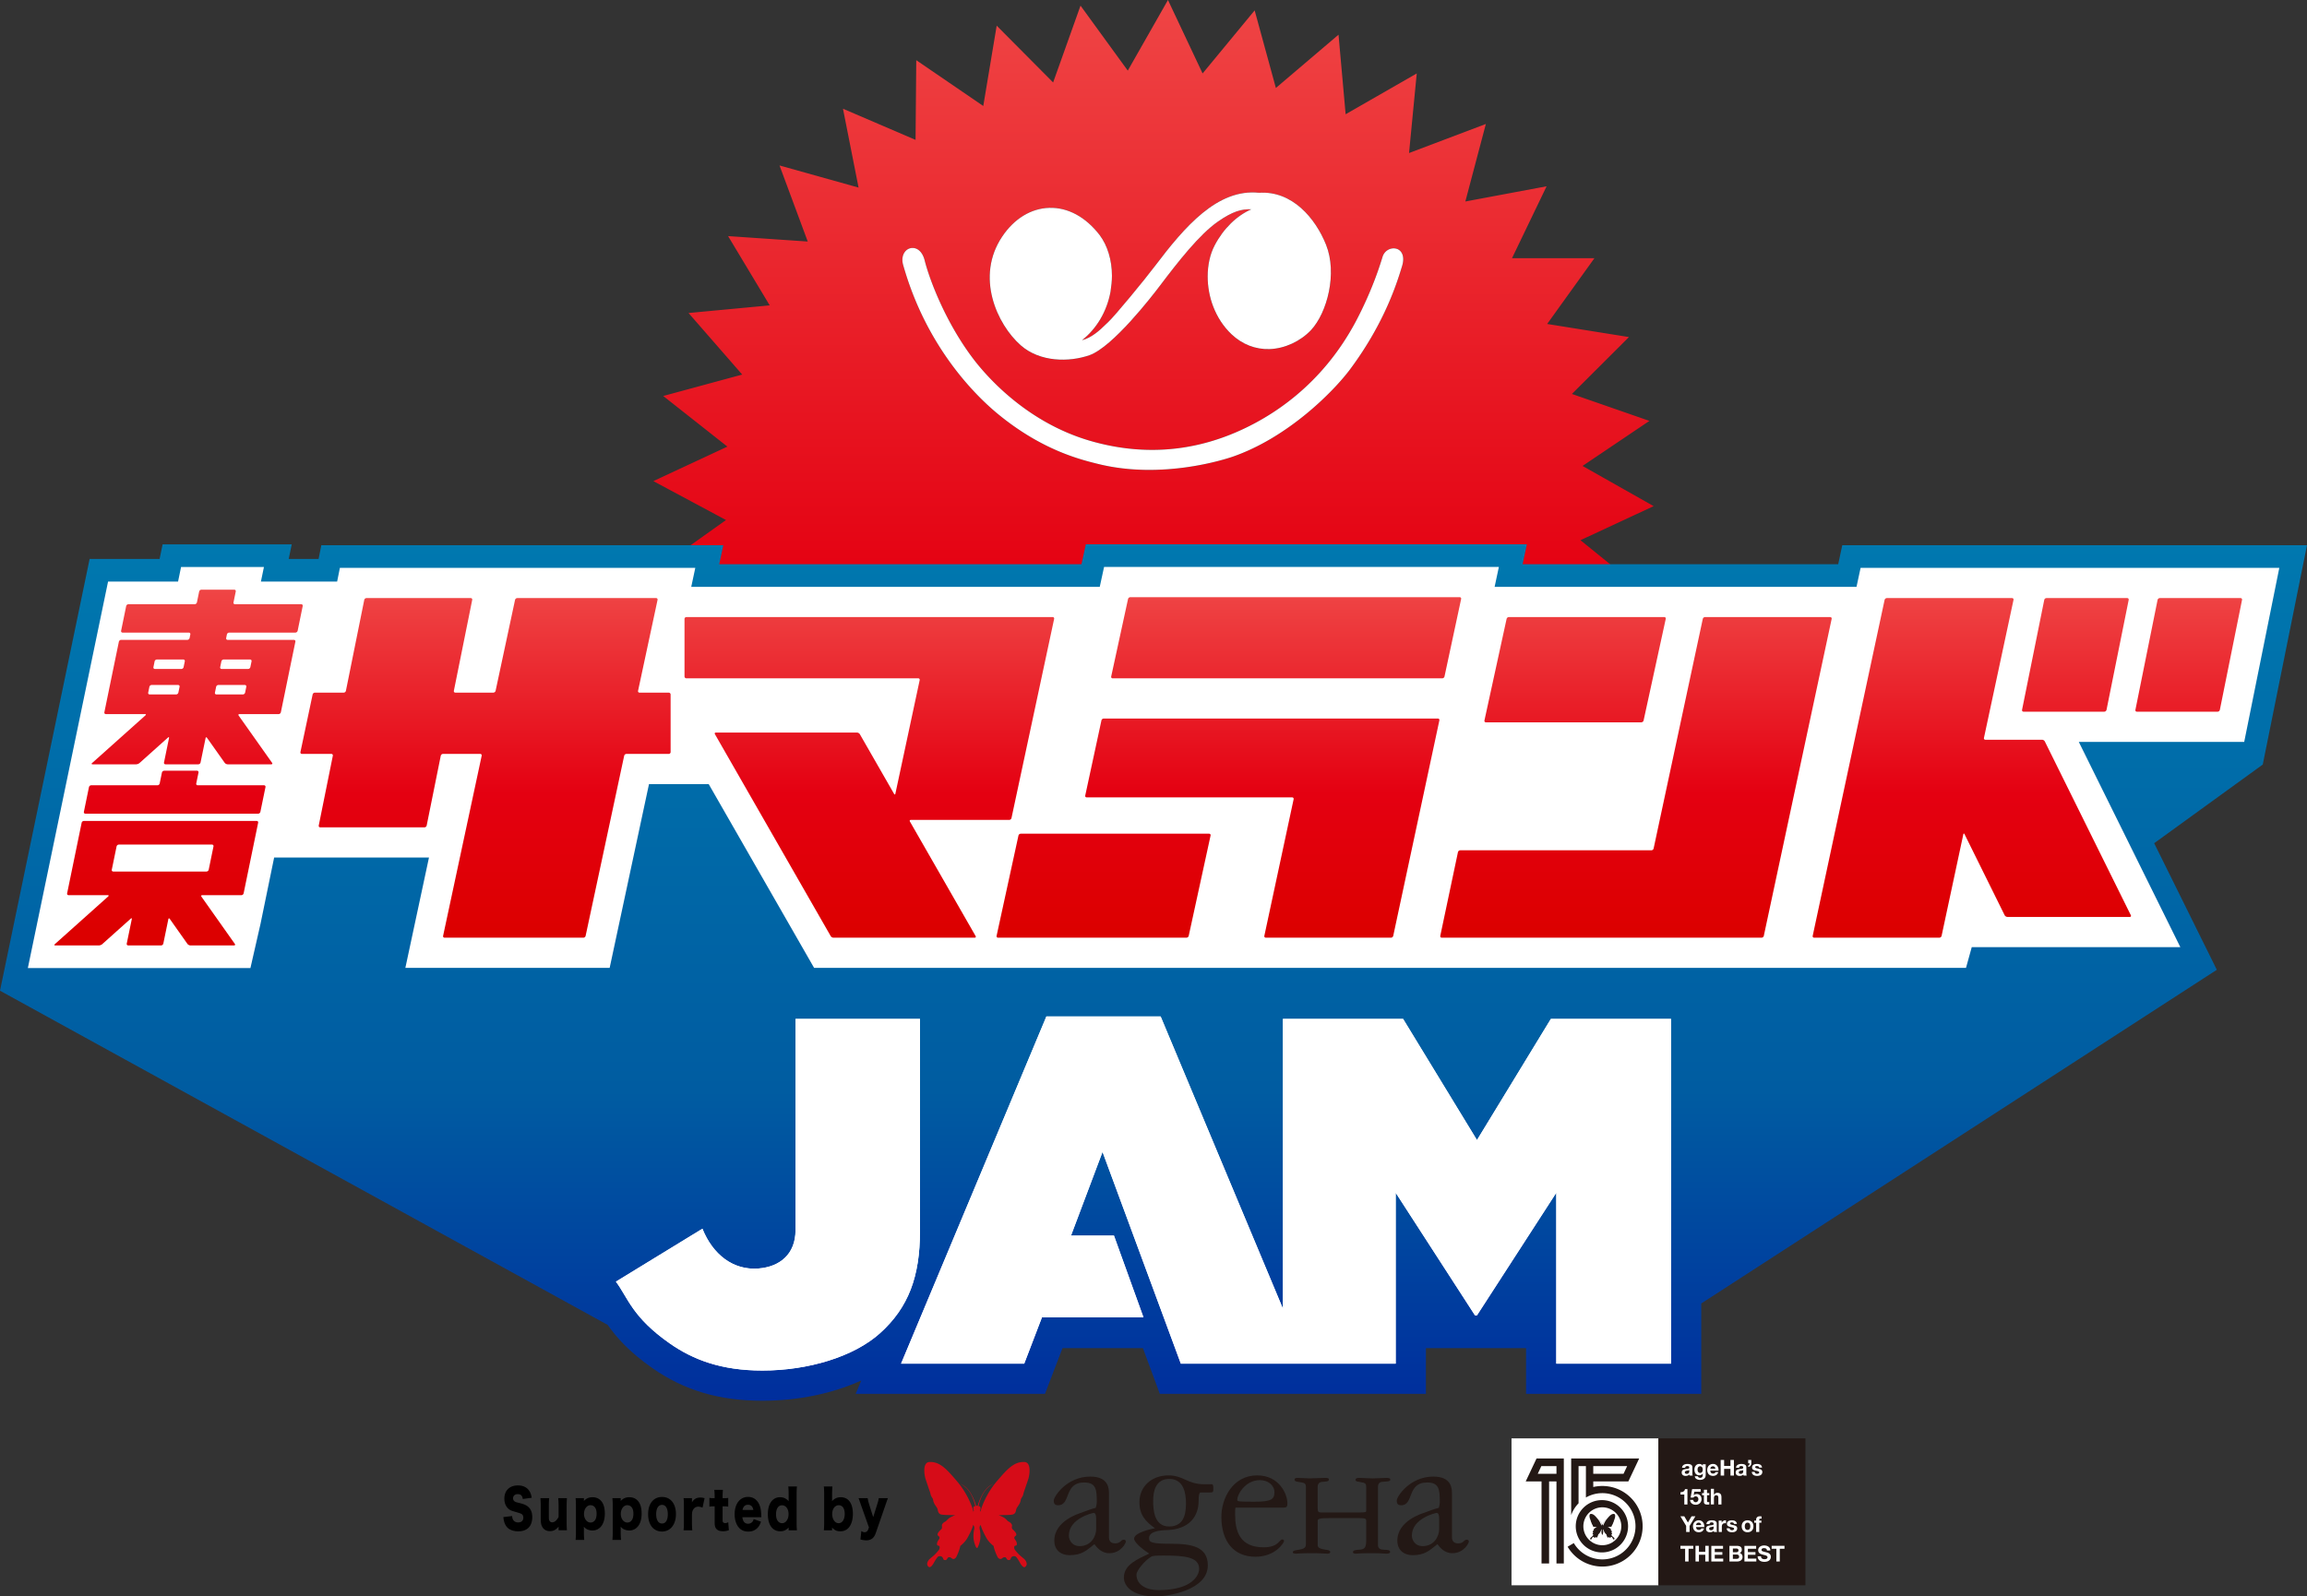
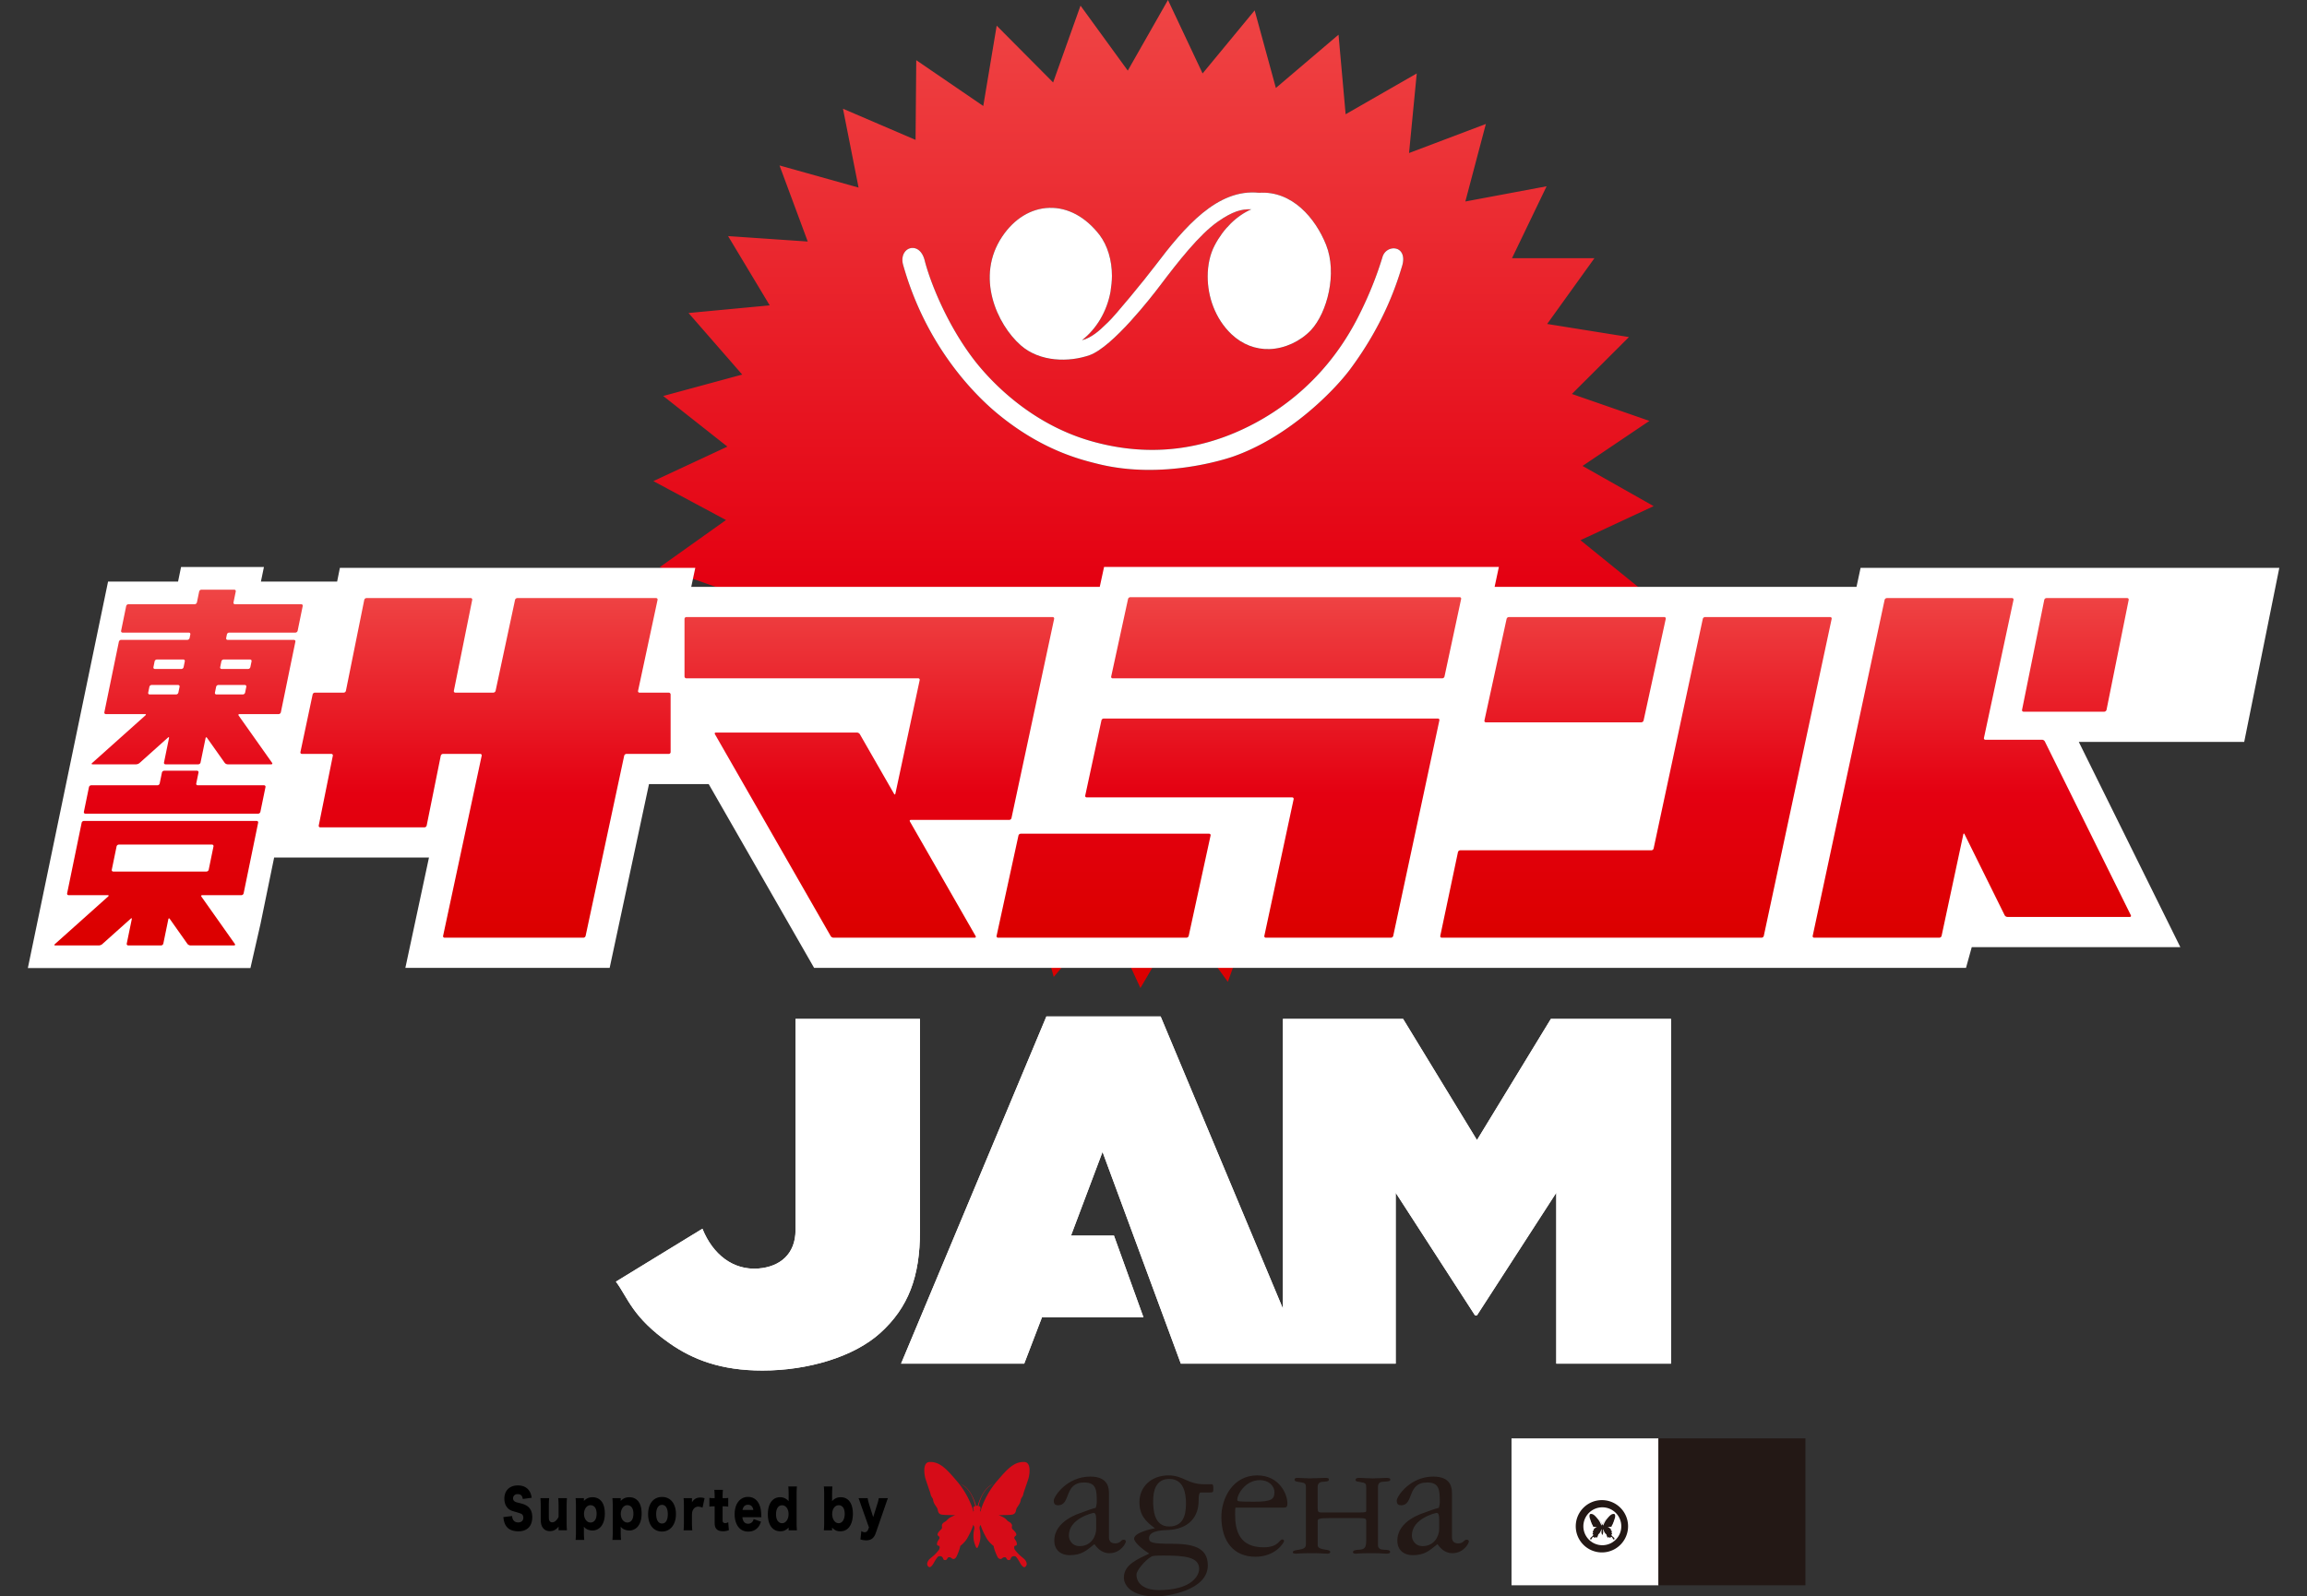
<svg xmlns="http://www.w3.org/2000/svg" width="332.281" height="230" viewBox="0 0 332.281 230">
  <rect x="0" y="0" width="332.281" height="230" fill="#333333" stroke="none" />
  <path d="M73.762 218.419c.023.273.066.41.157.561.146.228.401.357.71.357.468 0 .747-.258.747-.684 0-.235-.097-.44-.255-.531-.127-.076-.279-.129-.91-.312-.559-.151-.753-.242-.979-.44-.382-.335-.588-.842-.588-1.458 0-1.169.752-1.906 1.949-1.906.771 0 1.36.296 1.688.866.152.25.225.479.304.912l-1.288.175c-.072-.494-.292-.699-.753-.699-.371 0-.645.251-.645.601a.53.53 0 0 0 .286.486c.122.068.122.068.838.249.461.122.753.251.984.434.437.341.656.85.656 1.549 0 .57-.147 1.055-.425 1.397-.352.425-.887.646-1.597.646-.517 0-1.026-.137-1.353-.373-.304-.213-.529-.539-.656-.973-.062-.182-.091-.356-.134-.706l1.264-.151zm7.899-2.576c-.036.358-.047.677-.047 1.14v2.347c0 .522.012.835.047 1.139h-1.207v-.326c0-.038 0-.152.006-.205-.4.47-.747.654-1.264.654-.406 0-.734-.145-.965-.426-.243-.304-.347-.676-.347-1.276v-1.906c0-.44-.018-.821-.049-1.14h1.264a10.59 10.59 0 0 0-.049 1.14v1.556c0 .311.024.448.098.57a.439.439 0 0 0 .394.213c.335 0 .674-.296.912-.783v-1.556c0-.425-.013-.744-.049-1.14h1.256zm1.245 6.009c.031-.328.048-.707.048-1.109v-3.707c0-.493-.012-.804-.048-1.192h1.196v.259c0 .045-.006.106-.006.144.364-.378.74-.539 1.245-.539.534 0 .972.197 1.287.585.322.402.486 1.002.486 1.77 0 .774-.183 1.405-.529 1.839-.31.386-.752.6-1.25.6-.286 0-.596-.077-.82-.198-.158-.083-.25-.167-.42-.35 0 .07 0 .168.006.273v.525c0 .425.012.774.049 1.102h-1.244zm2.757-2.788c.17-.205.267-.554.267-.987 0-.774-.328-1.222-.898-1.222-.503 0-.917.554-.917 1.246 0 .713.408 1.253.954 1.253.23-.002.435-.1.594-.29zm2.544 2.788c.03-.328.049-.707.049-1.109v-3.707c0-.493-.013-.804-.049-1.192h1.195v.259c0 .045-.006.106-.006.144.365-.378.741-.539 1.245-.539.535 0 .973.197 1.288.585.322.402.485 1.002.485 1.77 0 .774-.182 1.405-.527 1.839-.31.386-.753.6-1.251.6a1.82 1.82 0 0 1-.819-.198c-.158-.083-.25-.167-.42-.35 0 .07 0 .168.006.273v.525c0 .425.013.774.05 1.102h-1.246zm2.756-2.788c.17-.205.268-.554.268-.987 0-.774-.328-1.222-.899-1.222-.503 0-.917.554-.917 1.246 0 .713.408 1.253.954 1.253a.76.76 0 0 0 .594-.29zm2.387-.912c0-1.519.777-2.482 2.003-2.482 1.227 0 2.004.963 2.004 2.468 0 1.511-.801 2.513-2.01 2.513-1.22 0-1.997-.972-1.997-2.499zm1.16-.007c0 .842.315 1.351.843 1.351.529 0 .833-.493.833-1.336 0-.851-.309-1.352-.826-1.352-.534 0-.85.501-.85 1.337zm6.679-.934c-.279-.107-.431-.145-.619-.145-.31 0-.546.137-.723.411-.115.183-.157.341-.182.675v1.185c0 .486.013.775.049 1.14h-1.257c.036-.381.048-.654.048-1.147v-2.339c0-.554-.012-.82-.048-1.147h1.208v.6c.297-.486.662-.691 1.215-.691.194 0 .315.016.602.09l-.293 1.368zm1.744-1.526c0-.38-.012-.684-.05-1.04h1.239c-.029.311-.047.675-.047 1.04v.159h.219c.267 0 .406-.007.594-.038v1.261a3.189 3.189 0 0 0-.559-.045h-.254v1.943c0 .213.029.319.109.388a.444.444 0 0 0 .279.084.701.701 0 0 0 .425-.138l.092 1.155a2.145 2.145 0 0 1-.838.152c-.412 0-.698-.084-.893-.267-.231-.219-.315-.478-.315-.994v-2.324h-.231c-.194 0-.352.015-.528.045v-1.268c.176.031.328.045.54.045h.219v-.158zm3.995 2.901c.061.614.346.941.826.941a.79.79 0 0 0 .613-.281c.092-.106.134-.191.183-.388l1.056.373c-.139.395-.23.57-.401.783-.346.424-.832.645-1.432.645-.596 0-1.063-.213-1.409-.645-.358-.456-.553-1.102-.553-1.854 0-1.504.772-2.498 1.932-2.498.948 0 1.609.645 1.822 1.776.048.243.072.563.091.995 0 .031 0 .076.006.152h-2.734zm1.578-1.048c-.085-.486-.346-.744-.765-.744-.431 0-.692.242-.796.744h1.561zm5.083 2.696c0-.046 0-.099.006-.169-.407.412-.717.548-1.227.548-1.105 0-1.773-.926-1.773-2.461 0-.789.182-1.421.522-1.852.31-.389.734-.593 1.232-.593.492 0 .844.16 1.245.562-.006-.113-.006-.182-.006-.288v-.63c0-.531-.012-.858-.049-1.192h1.245c-.036.319-.048.683-.048 1.192v3.934c0 .509.012.821.048 1.193h-1.196v-.244zm-1.816-2.074c0 .433.097.782.28 1.003a.76.76 0 0 0 .588.288c.541 0 .936-.562.936-1.314 0-.737-.388-1.269-.941-1.269-.529.001-.863.495-.863 1.292zm6.887 2.317c.035-.365.047-.684.047-1.193v-3.934c0-.554-.012-.828-.047-1.192h1.232c-.03.365-.043.638-.043 1.192v.638c0 .114 0 .182-.006.288.358-.394.748-.569 1.251-.569 1.104 0 1.749.88 1.749 2.385 0 .812-.189 1.466-.541 1.93-.315.393-.728.592-1.262.592-.504 0-.802-.129-1.197-.54 0 .023.006.122.006.161v.243h-1.189zm2.15-3.616c-.553 0-.948.531-.948 1.269 0 .751.401 1.321.923 1.321.528 0 .881-.539.881-1.345 0-.773-.322-1.245-.856-1.245zm3.211 0c-.262-.759-.285-.828-.365-1.018h1.318c.029.243.109.571.236.979l.559 1.755.541-1.724c.17-.524.225-.744.261-1.011h1.318c-.152.396-.152.396-.364 1.018l-1.391 4.018c-.243.714-.68 1.041-1.372 1.041a2.97 2.97 0 0 1-.832-.13l.133-1.207c.2.129.316.167.474.167.23 0 .401-.129.492-.357l.128-.328-1.136-3.203z" />
  <path d="M157.885 220.263c0 .991-.651 2.49-2.405 2.49-1.02 0-1.529-.82-1.529-1.528 0-2.465 3.425-3.256 3.566-3.256.171 0 .368.086.368.991v1.303zm1.84-5.039c0-.707 0-2.49-2.688-2.49-3.399 0-5.264 2.886-5.264 3.453 0 .34.081.679.622.679 1.894 0 .791-3.284 3.763-3.284 1.755 0 1.812 1.104 1.812 2.802 0 .341-.086.623-.143.851-.594.142-1.162.366-2.093.706-.226.086-3.88 1.133-3.88 4.021 0 1.442 1.05 2.095 2.181 2.095 1.867 0 2.49-.736 3.594-1.586.312.396.936 1.301 2.153 1.301 1.614 0 2.378-1.414 2.378-1.696 0-.17-.171-.254-.312-.254-.425 0-.425.535-1.219.535-.763 0-.905-.482-.905-.906v-6.227zm3.963 11.633c0-.622 1.273-2.095 2.151-2.604.197-.113.707-.142 1.785-.142 3.084 0 5.093.227 5.093 1.924 0 .878-.961 3.057-5.857 3.057-1.757 0-3.172-.762-3.172-2.235zm10.558-11.832c.424 0 .51-.027.51-.481 0-.341 0-.708-.199-.708h-1.159c-1.134 0-1.927-.31-2.662-.65-.736-.339-1.442-.624-2.435-.624-2.462 0-4.188 1.613-4.188 3.879 0 1.783.848 2.745 2.235 3.736-.481.085-2.999.623-2.999 1.499 0 .652 1.698 1.868 2.178 2.151-1.586.765-3.653 1.557-3.653 3.453 0 1.104 1.02 2.718 4.587 2.718 1.726 0 7.501-.878 7.501-4.474 0-2.688-2.321-3.111-5.292-3.111-2.833 0-3.171-.2-3.171-.822 0-1.161 2.237-1.133 2.828-1.161 4.306-.282 4.306-3.68 4.306-4.104 0-1.104.141-1.302.312-1.302h1.301zm-3.427 1.612c0 1.784-.48 3.285-2.432 3.285-2.153 0-2.296-2.377-2.296-3.679 0-1.387.341-3.17 2.323-3.17 2.123 0 2.405 2.123 2.405 3.564zm9.851-.282c-2.404 0-2.462-.056-2.462-.253 0-.878 1.219-2.858 3.256-2.858 1.189 0 2.093.763 2.093 1.725 0 1.019-.395 1.386-2.887 1.386zm4.192.85c.479 0 .564-.141.564-.651 0-1.216-1.104-3.991-4.359-3.991-3.511 0-5.15 3.312-5.15 5.974 0 3.539 1.783 5.746 4.896 5.746 2.942 0 4.133-2.067 4.133-2.265 0-.143-.114-.226-.256-.226-.453 0-.509 1.132-2.69 1.132-3.451 0-4.103-2.35-4.103-4.728 0-.454 0-.82.055-.991h6.91zm4.927.117c0 .442.076.585.494.585h5.337c1.041 0 1.16-.036 1.16-.249v-3.265c0-.656 0-.743-1.023-.903-.276-.035-.514-.07-.514-.266 0-.299.295-.299.572-.299.629 0 1.184.07 1.873.07.668 0 1.495-.07 1.988-.07.195 0 .57 0 .57.246 0 .265-.295.248-1.143.319-.355.019-.631.23-.631.728v8.383c0 .497.337.656.866.674.474.017.886.034.886.319 0 .23-.354.247-.568.247-.258 0-.75-.072-2.207-.072-1.554 0-1.97.072-2.186.072-.178 0-.395-.036-.395-.23 0-.268.453-.32.888-.337.825-.054 1.023-.3 1.023-1.437v-2.677c0-.391-.138-.428-.965-.445h-4.375c-1.415 0-1.651.106-1.651.427v3.458c0 .445.434.549 1.161.674.22.034.651.069.651.337 0 .194-.276.23-.432.23-.396 0-1.008-.072-2.091-.072-1.791 0-2.185.072-2.363.072-.138 0-.51 0-.51-.194 0-.285.51-.304.864-.372.551-.108 1.025-.178 1.025-.78v-8.136c0-.692-.079-.709-1.165-.87-.236-.035-.469-.07-.469-.336 0-.194.216-.229.433-.229.591 0 1.161.07 1.751.07.729 0 1.457-.07 2.185-.07.454 0 .575.052.575.246 0 .301-.474.284-.907.319-.435.036-.709.23-.709.745v3.088zm17.501 2.941c0 .991-.651 2.49-2.404 2.49-1.021 0-1.532-.82-1.532-1.528 0-2.465 3.428-3.256 3.567-3.256.171 0 .369.086.369.991v1.303zm1.841-5.039c0-.707 0-2.49-2.688-2.49-3.398 0-5.268 2.886-5.268 3.453 0 .34.087.679.622.679 1.898 0 .795-3.284 3.767-3.284 1.756 0 1.811 1.104 1.811 2.802 0 .341-.084.623-.14.851-.596.142-1.161.366-2.097.706-.227.086-3.876 1.133-3.876 4.021 0 1.442 1.045 2.095 2.179 2.095 1.869 0 2.49-.736 3.594-1.586.311.396.936 1.301 2.151 1.301 1.615 0 2.379-1.414 2.379-1.696 0-.17-.171-.254-.312-.254-.424 0-.424.535-1.216.535-.767 0-.906-.482-.906-.906v-6.227z" fill="#231815" />
  <g fill="#D60C18">
    <path d="M145.824 218.204c.482-.1.496-.552.553-.766.057-.213.27-.454.438-.75.172-.3.184-.497.211-.638.031-.142.186-.356.271-.511.086-.157.116-.423.184-.61.071-.185.627-1.843.627-1.843.181-.55.464-2.351-.513-2.451-1.528-.098-2.536 1.036-4.023 2.78-1.487 1.742-2.121 3.564-2.252 3.99a3.725 3.725 0 0 0-.105.46l-.005-.114c0-.062-.065-.062-.065-.062s.171-.448.027-.609c-.142-.161-.181-.044-.181-.044s-.003-.032-.048-.063c.571-2.563 1.995-3.129 2.208-3.202-1.472.417-2.184 2.64-2.333 3.169h-.223c-.151-.529-.862-2.752-2.335-3.169.216.072 1.639.64 2.208 3.205-.038.027-.04.06-.04.06s-.038-.117-.181.044.027.609.027.609-.064 0-.064.062l-.006.114a4.303 4.303 0 0 0-.104-.46c-.135-.425-.768-2.248-2.256-3.99-1.485-1.744-2.487-2.877-4.019-2.78-.979.1-.694 1.9-.512 2.451 0 0 .551 1.658.624 1.843.07.186.101.453.182.61.087.155.246.369.273.511.024.141.039.337.211.638.169.296.384.537.441.75.054.214.069.665.549.766.482.099 2.003.079 2.003.079s-.614.233-.899.444c-.282.214-.325.37-.593.513-.27.141-.414.339-.437.48-.033.143.084.425-.075.581-.155.157-.604.545-.549.836.04.173.313.185.279.454-.025.156-.181.298-.279.495 0 0-.13.309-.071.461.053.149.121.131.216.142.093.007.255.18.075.565 0 0-.389.52-.755.841-.369.322-.656.507-.802.747-.143.232-.295.589.028.878.279.251.622-.301.754-.538.131-.236.501-.869.661-.936.161-.065.424-.093.595.114.171.208.053.406.421.406.262-.009.286-.388.466-.406 0 0 .249-.047.416.122.171.169.51.229.744-.273.237-.501.438-1.029.523-1.483.073-.055.688-.529 1.054-1.2.37-.67.692-1.351.803-1.831.003-.002.003-.007.006-.011.086.195.221.257.127.677-.114.512-.095.919-.095.919-.032.884.418 1.716.418 1.716s.03.008.061.006c.007 0 .014 0 .022-.002.008.002.014.002.024.002.026.001.057-.006.057-.006s.451-.833.42-1.716c0 0 .021-.407-.094-.919-.096-.42.042-.482.123-.677a.052.052 0 0 0 .007.011c.114.481.434 1.161.801 1.831.367.671.983 1.145 1.058 1.2.086.454.284.982.519 1.483.235.502.576.443.747.273.17-.169.416-.122.416-.122.179.018.201.397.465.406.368 0 .251-.199.42-.406.171-.207.434-.179.6-.114.158.067.522.699.658.936.13.236.472.789.755.538.324-.289.169-.646.028-.878-.146-.24-.434-.425-.801-.747-.369-.321-.755-.841-.755-.841-.182-.385-.02-.558.072-.565.093-.011.164.007.218-.142.059-.151-.07-.461-.07-.461-.099-.197-.254-.339-.283-.495-.027-.268.24-.281.283-.454.054-.29-.398-.679-.553-.836-.156-.155-.042-.438-.069-.581-.029-.141-.17-.339-.44-.48-.267-.143-.312-.299-.593-.513-.286-.211-.897-.444-.897-.444s1.517.02 1.998-.079zm-2.673-4.431l.028-.008-.028.008z" />
    <path d="M138.26 213.773c-.019-.004-.027-.008-.027-.008.008.004.017.005.027.008z" />
  </g>
  <path fill="#FFF" d="M217.706 207.229h21.166v21.166h-21.166z" />
  <path fill="#231815" d="M238.872 207.229h21.167v21.166h-21.167z" />
-   <path d="M242.271 211.461a.534.534 0 0 1 .08-.263.514.514 0 0 1 .177-.167.758.758 0 0 1 .242-.089c.088-.018.18-.027.271-.027.081 0 .164.006.249.017a.799.799 0 0 1 .23.067.463.463 0 0 1 .171.142c.044.06.065.139.065.238v.849c0 .074.004.146.012.213.01.067.023.117.046.151h-.456a.46.46 0 0 1-.02-.077 1.13 1.13 0 0 1-.012-.081.566.566 0 0 1-.252.155c-.098.03-.196.045-.297.045a.803.803 0 0 1-.218-.029.485.485 0 0 1-.176-.088.41.41 0 0 1-.121-.152.52.52 0 0 1-.042-.218c0-.092.017-.17.049-.229a.447.447 0 0 1 .125-.143.602.602 0 0 1 .18-.08c.064-.019.132-.034.201-.044.064-.011.132-.018.198-.025.065-.006.122-.015.173-.028a.296.296 0 0 0 .121-.057c.027-.023.042-.058.039-.106a.248.248 0 0 0-.023-.114.158.158 0 0 0-.062-.066.27.27 0 0 0-.092-.032.762.762 0 0 0-.111-.008.33.33 0 0 0-.208.058c-.051.038-.081.101-.089.189h-.45zm1.037.332a.185.185 0 0 1-.069.04.842.842 0 0 1-.093.024c-.032.006-.066.01-.102.015-.036.005-.072.01-.107.017a.758.758 0 0 0-.102.025.284.284 0 0 0-.083.043.215.215 0 0 0-.06.067.222.222 0 0 0-.022.104c0 .04.008.074.022.101.015.028.036.05.061.066a.264.264 0 0 0 .088.033c.033.006.068.01.105.01a.392.392 0 0 0 .203-.044.304.304 0 0 0 .11-.106.338.338 0 0 0 .04-.125.726.726 0 0 0 .008-.101v-.169zm2.339.919a.555.555 0 0 1-.115.235.686.686 0 0 1-.256.185c-.111.051-.26.077-.447.077a.98.98 0 0 1-.473-.124.49.49 0 0 1-.249-.401h.446c.021.083.062.143.122.174a.445.445 0 0 0 .212.049c.128 0 .219-.038.277-.114a.446.446 0 0 0 .084-.288v-.214h-.007a.453.453 0 0 1-.206.191.648.648 0 0 1-.283.062.712.712 0 0 1-.316-.065.614.614 0 0 1-.219-.177.726.726 0 0 1-.123-.263 1.208 1.208 0 0 1-.04-.317c0-.105.016-.207.046-.305a.772.772 0 0 1 .134-.258.645.645 0 0 1 .219-.179.666.666 0 0 1 .303-.066.63.63 0 0 1 .282.06c.08.041.149.107.204.204h.007v-.218h.426v1.528c0 .065-.009.14-.028.224zm-.613-.542a.391.391 0 0 0 .191-.247.627.627 0 0 0 .024-.169.91.91 0 0 0-.02-.191.457.457 0 0 0-.063-.159.333.333 0 0 0-.116-.111.376.376 0 0 0-.184-.042.332.332 0 0 0-.164.039.404.404 0 0 0-.178.25.743.743 0 0 0-.021.176c0 .059.006.118.018.176a.456.456 0 0 0 .062.156.385.385 0 0 0 .11.114.336.336 0 0 0 .175.043.349.349 0 0 0 .166-.035zm1.418.03c.068.065.165.098.291.098a.387.387 0 0 0 .233-.069c.065-.044.107-.092.121-.143h.395c-.063.196-.161.336-.291.419a.86.86 0 0 1-.475.128.945.945 0 0 1-.348-.062.719.719 0 0 1-.426-.448.965.965 0 0 1-.06-.347c0-.122.021-.236.061-.342a.786.786 0 0 1 .434-.455.85.85 0 0 1 .339-.066c.142 0 .261.027.364.08a.75.75 0 0 1 .254.216.953.953 0 0 1 .146.312c.028.115.039.235.03.363h-1.178c.007.145.043.251.11.316zm.506-.86c-.053-.058-.134-.088-.244-.088a.362.362 0 0 0-.291.127.341.341 0 0 0-.061.114.535.535 0 0 0-.02.107h.73a.51.51 0 0 0-.114-.26zm1.37-1.004v.866h.913v-.866h.498v2.256h-.498v-.973h-.913v.973h-.496v-2.256h.496zm1.716 1.125a.514.514 0 0 1 .079-.263.533.533 0 0 1 .177-.167.79.79 0 0 1 .241-.089c.092-.018.181-.027.271-.027.083 0 .164.006.249.017a.79.79 0 0 1 .23.067c.07.034.126.081.171.142a.4.4 0 0 1 .066.238v.849c0 .074.005.146.013.213a.36.36 0 0 0 .045.151h-.455a.59.59 0 0 1-.032-.158.589.589 0 0 1-.252.155c-.099.03-.196.045-.299.045a.814.814 0 0 1-.218-.029.554.554 0 0 1-.177-.088.414.414 0 0 1-.118-.152.52.52 0 0 1-.042-.218c0-.092.017-.17.048-.229a.419.419 0 0 1 .127-.143.595.595 0 0 1 .177-.08c.067-.019.132-.034.199-.044.069-.011.136-.018.2-.025.065-.006.124-.015.175-.028a.287.287 0 0 0 .119-.057c.031-.023.044-.058.043-.106a.247.247 0 0 0-.024-.114.177.177 0 0 0-.064-.066.307.307 0 0 0-.091-.032.805.805 0 0 0-.114-.008.338.338 0 0 0-.208.058c-.051.038-.08.101-.088.189h-.448zm1.038.332a.24.24 0 0 1-.072.04.936.936 0 0 1-.091.024c-.033.006-.067.01-.104.015a1.6 1.6 0 0 0-.207.042.289.289 0 0 0-.086.043.175.175 0 0 0-.057.067.21.21 0 0 0-.023.104c0 .04.007.074.023.101a.14.14 0 0 0 .059.066.254.254 0 0 0 .089.033.6.6 0 0 0 .104.01.387.387 0 0 0 .203-.044.293.293 0 0 0 .109-.106.345.345 0 0 0 .043-.125.972.972 0 0 0 .009-.101v-.169zm1.161-1.457v.484a.542.542 0 0 1-.029.195.538.538 0 0 1-.094.163.607.607 0 0 1-.144.115.53.53 0 0 1-.182.057v-.207a.287.287 0 0 0 .165-.122.415.415 0 0 0 .043-.197h-.208v-.487h.449zm.528 1.85a.278.278 0 0 0 .188.134.507.507 0 0 0 .225.005.411.411 0 0 0 .097-.034.21.21 0 0 0 .072-.064.171.171 0 0 0 .028-.1c0-.066-.046-.117-.136-.151a2.718 2.718 0 0 0-.375-.101 1.658 1.658 0 0 1-.19-.052.608.608 0 0 1-.166-.079.382.382 0 0 1-.117-.123.354.354 0 0 1-.044-.183c0-.105.021-.191.062-.258a.462.462 0 0 1 .163-.16.713.713 0 0 1 .227-.082 1.397 1.397 0 0 1 .518.001.709.709 0 0 1 .224.085c.064.04.118.094.161.16a.527.527 0 0 1 .078.249h-.427c-.005-.085-.039-.143-.099-.174a.466.466 0 0 0-.208-.046.59.59 0 0 0-.082.005.268.268 0 0 0-.081.021.196.196 0 0 0-.061.046c-.018.02-.026.046-.026.081 0 .039.016.071.045.097.031.026.07.047.116.062.047.015.102.03.163.043l.187.041c.065.014.127.031.19.053.062.02.116.049.165.084a.404.404 0 0 1 .118.129.39.39 0 0 1 .044.192.514.514 0 0 1-.065.27.534.534 0 0 1-.168.176.723.723 0 0 1-.239.093 1.396 1.396 0 0 1-.551-.002.767.767 0 0 1-.241-.094.546.546 0 0 1-.173-.175.553.553 0 0 1-.076-.274h.427a.229.229 0 0 0 .027.125zm-10.176 4.565v-1.433h-.557v-.338a1.04 1.04 0 0 0 .226-.018.574.574 0 0 0 .196-.073.484.484 0 0 0 .148-.137.53.53 0 0 0 .079-.212h.357v2.211h-.449zm1.444-1.842l-.089.502.006.006a.566.566 0 0 1 .434-.172.649.649 0 0 1 .501.222.67.67 0 0 1 .135.239.96.96 0 0 1 .046.292.748.748 0 0 1-.067.317.869.869 0 0 1-.177.255.837.837 0 0 1-.578.221c-.107 0-.21-.014-.308-.043a.772.772 0 0 1-.261-.131.663.663 0 0 1-.253-.525h.449a.38.38 0 0 0 .112.243c.065.059.15.09.25.09a.368.368 0 0 0 .279-.131.45.45 0 0 0 .104-.296.532.532 0 0 0-.025-.161.39.39 0 0 0-.077-.133.391.391 0 0 0-.119-.089.397.397 0 0 0-.162-.031.397.397 0 0 0-.195.042.439.439 0 0 0-.142.135h-.404l.219-1.223h1.233v.369h-.911zm2.157.208v.301h-.329v.809c0 .075.014.125.04.151.024.026.074.039.149.039a.58.58 0 0 0 .139-.013v.347c-.037.007-.08.011-.126.014l-.136.002c-.07 0-.135-.004-.196-.014a.47.47 0 0 1-.167-.056.292.292 0 0 1-.111-.117.418.418 0 0 1-.041-.199v-.963h-.271v-.301h.271v-.489h.448v.489h.33zm.664-.623v.85h.01a.565.565 0 0 1 .475-.271c.122 0 .221.017.297.049a.446.446 0 0 1 .275.347c.018.085.027.176.027.277v1.004h-.448v-.922c0-.136-.021-.236-.064-.302-.042-.067-.115-.1-.224-.1-.121 0-.21.036-.267.109-.053.072-.08.192-.08.359v.855h-.449v-2.256h.448zm-4.828 3.962h.557l.527.892.524-.892h.552l-.837 1.389v.867h-.495v-.878l-.828-1.378zm2.37 1.863c.067.066.164.098.289.098a.391.391 0 0 0 .233-.067c.067-.046.108-.094.123-.145h.394c-.062.196-.16.336-.291.42a.846.846 0 0 1-.475.126.936.936 0 0 1-.347-.061.73.73 0 0 1-.262-.176.786.786 0 0 1-.166-.271 1.016 1.016 0 0 1 .002-.689.796.796 0 0 1 .17-.274.833.833 0 0 1 .603-.247c.14 0 .261.027.364.081a.75.75 0 0 1 .255.216c.066.09.114.194.143.31.029.116.039.238.031.364h-1.178c.008.146.044.251.112.315zm.506-.859c-.052-.06-.135-.088-.245-.088a.405.405 0 0 0-.179.035.352.352 0 0 0-.173.203.49.49 0 0 0-.02.108h.73a.502.502 0 0 0-.113-.258zm.872.12a.497.497 0 0 1 .255-.429.792.792 0 0 1 .241-.091c.092-.017.179-.027.271-.027.082 0 .164.006.249.017a.81.81 0 0 1 .232.068c.069.035.125.08.169.142a.383.383 0 0 1 .067.239v.849c0 .074.005.145.013.212a.372.372 0 0 0 .044.152h-.453a.471.471 0 0 1-.034-.159.578.578 0 0 1-.254.155 1.022 1.022 0 0 1-.297.044.851.851 0 0 1-.218-.027.52.52 0 0 1-.177-.09.392.392 0 0 1-.117-.15.523.523 0 0 1-.043-.218.48.48 0 0 1 .049-.229.393.393 0 0 1 .126-.144.534.534 0 0 1 .176-.08c.068-.019.134-.033.201-.044.068-.011.135-.02.199-.026.065-.006.123-.015.175-.027a.314.314 0 0 0 .119-.056c.029-.024.043-.059.041-.106a.235.235 0 0 0-.023-.115.167.167 0 0 0-.063-.066.234.234 0 0 0-.091-.032.809.809 0 0 0-.112-.008.363.363 0 0 0-.21.056c-.051.039-.08.103-.088.19h-.447zm1.035.333a.197.197 0 0 1-.07.038.824.824 0 0 1-.196.04c-.035.005-.072.01-.107.017a1.195 1.195 0 0 0-.099.025.3.3 0 0 0-.086.042.192.192 0 0 0-.058.069.21.21 0 0 0-.021.104c0 .04.007.073.021.101a.14.14 0 0 0 .06.065c.024.015.055.026.089.033s.067.01.104.01a.387.387 0 0 0 .205-.046.274.274 0 0 0 .106-.105.344.344 0 0 0 .045-.125.882.882 0 0 0 .007-.101v-.167zm1.161-.835v.304h.007a.474.474 0 0 1 .085-.141.615.615 0 0 1 .271-.183.56.56 0 0 1 .163-.025c.03 0 .062.006.099.017v.417a.898.898 0 0 0-.16-.015.466.466 0 0 0-.209.042.35.35 0 0 0-.139.112.392.392 0 0 0-.072.165.837.837 0 0 0-.022.205v.736h-.449v-1.634h.426zm1.178 1.228a.29.29 0 0 0 .077.086.48.48 0 0 0 .339.054.407.407 0 0 0 .093-.036.207.207 0 0 0 .072-.063.157.157 0 0 0 .029-.099c0-.068-.046-.119-.137-.151a2.361 2.361 0 0 0-.374-.102 3.547 3.547 0 0 1-.191-.052.609.609 0 0 1-.166-.08.36.36 0 0 1-.162-.304c0-.105.021-.191.062-.259a.473.473 0 0 1 .162-.159.702.702 0 0 1 .229-.083 1.37 1.37 0 0 1 .517.002.674.674 0 0 1 .223.087.512.512 0 0 1 .162.159.52.52 0 0 1 .077.251h-.425c-.007-.086-.04-.145-.1-.175a.442.442 0 0 0-.209-.046.783.783 0 0 0-.081.004.285.285 0 0 0-.08.021.16.16 0 0 0-.062.046.128.128 0 0 0-.025.081c0 .04.014.073.044.098.03.024.069.045.116.061s.102.03.163.043l.186.04c.065.015.13.033.191.054a.638.638 0 0 1 .165.083.368.368 0 0 1 .162.321.525.525 0 0 1-.064.271.531.531 0 0 1-.169.174.694.694 0 0 1-.238.094 1.476 1.476 0 0 1-.551-.001.734.734 0 0 1-.242-.096.549.549 0 0 1-.174-.175.529.529 0 0 1-.074-.273h.426a.26.26 0 0 0 .029.124zm1.766-.764a.709.709 0 0 1 .171-.271.735.735 0 0 1 .266-.175.911.911 0 0 1 .346-.061c.129 0 .245.02.35.061a.756.756 0 0 1 .439.446c.039.106.059.224.059.355 0 .131-.02.249-.059.354a.763.763 0 0 1-.439.443.992.992 0 0 1-.35.059.973.973 0 0 1-.346-.059.736.736 0 0 1-.266-.174.709.709 0 0 1-.171-.269 1.01 1.01 0 0 1-.06-.354c0-.131.021-.249.06-.355zm.407.545a.553.553 0 0 0 .064.169c.03.048.071.089.122.118.051.03.113.044.189.044a.366.366 0 0 0 .19-.044.333.333 0 0 0 .126-.118.517.517 0 0 0 .062-.169.888.888 0 0 0 0-.383.456.456 0 0 0-.062-.167.359.359 0 0 0-.316-.164.358.358 0 0 0-.189.045.357.357 0 0 0-.122.119.484.484 0 0 0-.064.167.888.888 0 0 0 0 .383zm1.343-.709v-.3h.27v-.126c0-.145.042-.263.134-.355.092-.094.229-.141.411-.141.041 0 .081.001.121.005.038.004.078.006.116.008v.335a1.463 1.463 0 0 0-.165-.01c-.061 0-.104.015-.132.042-.025.027-.037.077-.037.144v.098h.308v.3h-.308v1.333h-.448v-1.333h-.27zm-10.635 3.753v-.418h1.85v.418h-.677v1.838h-.496v-1.838h-.677zm2.666-.418v.866h.913v-.866h.497v2.255h-.497v-.972h-.913v.972h-.495v-2.255h.495zm3.47 0v.418h-1.191v.483h1.094v.385h-1.094v.554h1.218v.416h-1.714v-2.255h1.687zm1.983 0c.108 0 .206.01.295.029a.627.627 0 0 1 .229.093c.06.042.11.101.145.172.035.072.053.16.053.266a.495.495 0 0 1-.078.285.558.558 0 0 1-.23.186c.14.04.243.11.312.21a.646.646 0 0 1 .101.362.638.638 0 0 1-.064.294.556.556 0 0 1-.181.204.787.787 0 0 1-.255.118 1.202 1.202 0 0 1-.294.036h-1.094v-2.255h1.061zm-.062.914a.357.357 0 0 0 .218-.063c.057-.042.086-.111.086-.206a.27.27 0 0 0-.029-.129.206.206 0 0 0-.076-.079.288.288 0 0 0-.107-.041.79.79 0 0 0-.131-.011h-.463v.528h.502zm.028.956a.624.624 0 0 0 .139-.014.36.36 0 0 0 .117-.047.248.248 0 0 0 .081-.089.344.344 0 0 0 .03-.146c0-.116-.032-.197-.099-.248a.425.425 0 0 0-.259-.073h-.541v.618h.532zm2.822-1.87v.418h-1.191v.483h1.093v.385h-1.093v.554h1.217v.416h-1.713v-2.255h1.687zm.738 1.701a.36.36 0 0 0 .11.128.487.487 0 0 0 .158.072.71.71 0 0 0 .189.023c.045 0 .093-.004.145-.011a.487.487 0 0 0 .142-.044.284.284 0 0 0 .11-.087.225.225 0 0 0 .043-.14.196.196 0 0 0-.059-.148.456.456 0 0 0-.153-.096 1.655 1.655 0 0 0-.214-.066c-.08-.019-.16-.041-.243-.062a2.36 2.36 0 0 1-.247-.078.824.824 0 0 1-.214-.119.54.54 0 0 1-.213-.447c0-.115.025-.215.076-.301a.687.687 0 0 1 .192-.213.874.874 0 0 1 .271-.126c.102-.028.203-.041.305-.041.117 0 .232.012.339.04a.842.842 0 0 1 .289.128.644.644 0 0 1 .276.559h-.481a.388.388 0 0 0-.042-.168.273.273 0 0 0-.098-.104.418.418 0 0 0-.137-.054.897.897 0 0 0-.168-.015.606.606 0 0 0-.121.012.322.322 0 0 0-.108.043.269.269 0 0 0-.081.08.21.21 0 0 0-.031.12c0 .044.009.08.025.108a.228.228 0 0 0 .1.075c.049.023.116.046.206.069a31.125 31.125 0 0 0 .517.135.882.882 0 0 1 .223.105.667.667 0 0 1 .191.194c.054.081.08.185.08.312 0 .102-.02.198-.061.287a.615.615 0 0 1-.178.23.835.835 0 0 1-.295.149 1.358 1.358 0 0 1-.404.054 1.49 1.49 0 0 1-.362-.045.943.943 0 0 1-.311-.144.754.754 0 0 1-.213-.251.736.736 0 0 1-.073-.36h.479c.001.08.013.143.041.197zm1.495-1.283v-.418h1.848v.418h-.676v1.838h-.495v-1.838h-.677z" fill="#FFF" />
  <g fill="#231815">
    <path d="M232.035 219.96c.118-.024.122-.134.135-.187.015-.052.066-.111.108-.182.041-.073.044-.121.05-.156.008-.035.047-.087.066-.125.022-.037.028-.104.046-.148.018-.045.151-.45.151-.45.044-.133.115-.571-.124-.597-.374-.025-.619.252-.981.678a2.965 2.965 0 0 0-.55.972.915.915 0 0 0-.025.113l-.001-.028c0-.015-.016-.015-.016-.015s.042-.11.007-.149c-.035-.038-.044-.01-.044-.01s-.001-.009-.012-.017c.139-.624.486-.763.538-.779-.359.1-.533.643-.569.771h-.056c-.035-.129-.209-.671-.568-.771.055.017.4.156.537.78-.008.007-.01.016-.01.016s-.008-.028-.042.01c-.035.039.007.149.007.149s-.017 0-.017.015l-.001.028a1.42 1.42 0 0 0-.025-.113 2.926 2.926 0 0 0-.551-.972c-.361-.426-.606-.703-.979-.678-.24.025-.171.464-.127.597 0 0 .136.405.154.45.016.045.023.111.042.148.021.038.06.09.067.125.005.035.01.083.053.156.041.071.092.13.105.182.014.053.017.163.136.187.116.024.487.02.487.02s-.15.057-.219.108c-.068.052-.08.089-.145.125-.065.034-.1.081-.106.116-.007.036.021.104-.017.143-.039.038-.15.133-.136.204.01.042.077.045.069.111-.006.038-.046.072-.069.12 0 0-.031.075-.018.112.013.037.029.032.053.036.024.001.064.042.02.137 0 0-.096.127-.185.206-.091.078-.159.123-.195.182-.035.056-.072.145.007.214.068.061.151-.073.184-.131.033-.058.122-.212.16-.229.041-.016.105-.023.146.027.041.051.014.099.102.099.064-.001.069-.093.114-.099 0 0 .06-.011.101.03.042.041.126.055.182-.067.057-.122.107-.25.128-.361.018-.014.167-.129.258-.293.089-.163.169-.33.196-.447v-.003c.023.048.054.064.031.165-.027.125-.023.224-.023.224a.934.934 0 0 0 .101.418l.015.002h.012l.014-.002s.11-.203.102-.418c0 0 .006-.099-.022-.224-.023-.102.011-.118.03-.165l.001.003c.027.117.106.284.195.447.089.164.24.279.259.293.022.11.067.238.125.361.059.123.14.108.183.067.042-.042.102-.03.102-.03.044.005.048.097.112.099.091 0 .063-.048.104-.099.042-.051.104-.043.145-.027.038.016.128.171.161.229.031.058.114.192.185.131.077-.07.04-.158.007-.214-.036-.059-.107-.104-.195-.182a1.5 1.5 0 0 1-.186-.206c-.045-.094-.006-.135.019-.137.022-.003.039.001.054-.036.013-.038-.018-.112-.018-.112-.023-.048-.062-.083-.069-.12-.007-.066.06-.069.069-.111.014-.071-.097-.166-.135-.204-.037-.039-.01-.107-.017-.143-.007-.035-.041-.083-.108-.116-.063-.036-.075-.073-.144-.125-.069-.052-.219-.108-.219-.108s.371.004.489-.02zm-.716-.898l.005-.001-.005.001zm-1.062 0l-.005-.001.005.001z" />
    <path d="M230.787 217.161a2.734 2.734 0 0 1 2.733 2.73 2.735 2.735 0 0 1-2.733 2.732 2.736 2.736 0 0 1-2.732-2.732 2.736 2.736 0 0 1 2.732-2.73m0-1.036a3.768 3.768 0 1 0 .001 7.535 3.768 3.768 0 0 0-.001-7.535z" />
-     <path d="M230.787 214.087c-.449 0-.885.051-1.306.148v-.803h5.053l1.559-3.306H226.3v8.153a4.76 4.76 0 0 1 1.062-1.699v-5.352h1.059v4.521a4.773 4.773 0 1 1 2.366 8.916 4.768 4.768 0 0 1-4.11-2.351l-.891.526a5.805 5.805 0 1 0 5.001-8.753zm3.573-2.859l-.519 1.102h-4.36v-1.102h4.879zm-9.315-1.102h-3.736l-1.558 3.306h2.279v11.818h1.088v-11.818h1.061v11.818h1.06v-15.124h-.194zm-3.561 2.204l.517-1.102h2.179v1.102h-2.696z" />
  </g>
  <linearGradient id="a" gradientUnits="userSpaceOnUse" x1="166.141" y1="142.348" x2="166.141">
    <stop offset="0" stop-color="#dc0000" />
    <stop offset=".405" stop-color="#e40011" />
    <stop offset="1" stop-color="#ef4545" />
  </linearGradient>
  <path fill="url(#a)" d="M227.633 77.827l10.543-4.907-10.239-5.791 9.629-6.49-11.161-3.881 8.216-8.197-11.782-1.886 6.807-9.474h-11.871l4.983-10.361-11.702 2.188 2.954-11.166-11.064 4.184 1.11-11.464-10.243 5.878-1.025-11.461-9.022 7.674-3.057-11.177-7.498 9.086L168.224 0l-5.789 10.174-6.806-9.361-3.946 11.066-8.129-8.182-1.932 11.572-9.652-6.598-.1 11.482-10.454-4.488 2.245 11.36-11.385-3.185 4.065 10.959-11.473-.784 5.994 9.979-11.691 1.103 7.73 8.868-11.377 3.086 9.242 7.293-10.661 4.972 10.461 5.606-9.542 6.792 11.063 3.894-8.229 8.175 11.69 1.989-6.704 9.482 11.874-.316-5.088 10.68 11.784-2.291-3.044 11.068 11.266-4.091-1.102 11.482 10.342-6.102 1.02 11.585 8.831-7.594 3.044 11.072 7.611-8.96 4.874 10.562 5.897-10.067 6.698 9.175 3.947-10.972 8.137 7.968 2.131-11.364 9.641 6.48-.29-11.773 10.545 4.794-2.121-11.265 11.373 2.984-4.275-10.971 11.692.905-6.098-10.085 11.657-.899-7.713-8.976 11.373-2.987-9.217-7.469zm-83.279-43.752c1.741-2.589 4.165-4.053 6.772-4.129 2.68-.082 5.25 1.318 7.253 3.915 1.14 1.516 1.776 3.626 1.776 5.878 0 .748-.091 1.522-.207 2.296-.537 2.879-2.021 5.345-4.11 6.981 1.367-.33 2.614-1.472 3.391-2.248l.383-.363c.974-.9 5.213-6.058 6.724-8.057 4.309-5.696 9.022-11.208 15.017-10.574 4.759-.312 8.107 3.654 9.643 7.494 1.641 4.108.168 9.774-2.168 12.289-1.548 1.63-3.772 2.658-5.968 2.738-2.031.06-3.93-.674-5.477-2.132-2.389-2.265-3.44-5.444-3.44-8.333 0-1.668.354-3.242 1.002-4.467 1.262-2.437 3.202-4.297 5.28-5.208-1.41-.065-2.698.307-4.794 1.76-2.696 1.874-5.758 5.801-8.43 9.333-1.094 1.445-6.708 8.717-10.071 9.924-2.941 1.029-7.134 1.011-9.897-1.408-3.451-3.026-6.568-9.907-2.679-15.689zm57.598 4.233c-.676 2.215-2.434 8.107-7.513 14.923-2.35 3.139-8.891 9.797-16.913 12.573-1.013.341-10.106 3.326-19.339 1.044-2.63-.647-8.127-2.002-14.442-7.192-2.991-2.451-10.283-9.449-13.669-21.507-.23-.813-.064-1.568.41-2.038a1.368 1.368 0 0 1 1.319-.338c.639.179 1.131.803 1.369 1.714.656 2.665 3.053 9.149 7.298 14.589 2.026 2.566 7.673 8.868 16.586 11.448 7.09 2.051 14.111 1.667 20.824-1.185 5.229-2.222 12.494-6.808 17.407-16.048 2.368-4.493 3.472-8.092 3.838-9.282.289-.961 1.255-1.39 2.002-1.171.659.178 1.275.948.823 2.47z" />
  <path fill="#FFF" d="M156.93 51.172c3.362-1.208 8.977-8.479 10.071-9.924 2.672-3.532 5.733-7.459 8.43-9.333 2.096-1.453 3.384-1.824 4.794-1.76-2.078.912-4.019 2.771-5.28 5.208-.648 1.225-1.002 2.799-1.002 4.467 0 2.889 1.052 6.068 3.44 8.333 1.547 1.458 3.445 2.192 5.477 2.132 2.195-.081 4.42-1.108 5.968-2.738 2.336-2.515 3.809-8.181 2.168-12.289-1.535-3.839-4.884-7.806-9.643-7.494-5.994-.634-10.708 4.878-15.017 10.574-1.511 1.999-5.75 7.157-6.724 8.057l-.383.363c-.776.775-2.023 1.918-3.391 2.248 2.09-1.636 3.574-4.103 4.11-6.981.116-.774.207-1.548.207-2.296 0-2.251-.636-4.362-1.776-5.878-2.003-2.597-4.574-3.996-7.253-3.915-2.608.076-5.032 1.54-6.772 4.129-3.889 5.782-.772 12.663 2.679 15.688 2.763 2.42 6.956 2.438 9.897 1.409z" />
  <path fill="#FFF" d="M201.13 35.838c-.747-.219-1.713.209-2.002 1.171-.366 1.19-1.47 4.789-3.838 9.282-4.913 9.24-12.179 13.826-17.407 16.048-6.713 2.852-13.734 3.236-20.824 1.185-8.913-2.58-14.559-8.882-16.586-11.448-4.245-5.44-6.642-11.925-7.298-14.589-.238-.911-.73-1.536-1.369-1.714a1.37 1.37 0 0 0-1.319.338c-.475.469-.64 1.224-.41 2.038 3.386 12.058 10.678 19.056 13.669 21.507 6.315 5.19 11.812 6.544 14.442 7.192 9.233 2.282 18.327-.703 19.339-1.044 8.022-2.776 14.563-9.434 16.913-12.573 5.079-6.815 6.837-12.708 7.513-14.923.451-1.522-.165-2.292-.823-2.47z" />
  <linearGradient id="b" gradientUnits="userSpaceOnUse" x1="166.141" y1="201.807" x2="166.141" y2="78.418">
    <stop offset="0" stop-color="#002e9d" />
    <stop offset=".362" stop-color="#005ca1" />
    <stop offset="1" stop-color="#0078af" />
  </linearGradient>
-   <path fill="url(#b)" d="M325.91 110.147l6.371-31.596h-66.936l-.587 2.74h-45.455l.615-2.873h-63.526l-.626 2.873h-52.174l.586-2.74H46.282l-.396 1.973h-4.301l.434-2.098H23.42l-.432 2.098H12.91L0 142.732l87.532 48.153c1.248 1.784 3.102 3.896 6.438 6.227 4.582 3.2 9.611 4.695 15.832 4.695 5.191 0 10.161-1.053 14.249-2.916l-.806 1.919h27.267l2.521-6.577h11.583l2.431 6.577h38.331v-6.577h14.424v6.577h25.231v-13.017l74.259-48.074-9.023-18.237 15.641-11.335z" />
  <path fill="#FFF" d="M4.012 139.469l11.553-55.68h10.082l.432-2.099h11.935l-.433 2.099h10.977l.397-1.976h51.19l-.585 2.741h58.838l.623-2.872h56.863l-.613 2.872h52.124l.589-2.741h60.308l-5.054 25.071H299.41l14.626 29.57h-30.041l-.829 2.991H117.258l-15.181-26.476h-8.601l-5.666 26.476H58.385l3.401-15.898H39.485l-1.962 9.554-1.453 6.368zm219.36 7.331l-10.641 17.453-10.638-17.453H184.78v41.734l-17.61-42.088h-16.458l-20.928 50.014h17.737l2.554-6.67h14.619l-4.249-11.776h-6.186l4.541-12.059 11.277 30.505h30.948v-24.617l11.422 17.663h.284l11.423-17.663v24.617h16.528V146.8zm-90.868 0h-17.922v30.425c0 3.477-2.269 5.283-5.326 5.529-3.664.295-6.594-2.022-8.085-5.73l-12.458 7.623c1.745 2.346 2.36 5.134 7.751 8.901 3.339 2.331 7.394 3.907 13.339 3.907 6.603 0 13.193-1.987 16.963-5.394 4.088-3.687 5.739-8.157 5.739-14.683V146.8z" />
  <linearGradient id="c" gradientUnits="userSpaceOnUse" x1="226.862" y1="134.349" x2="226.862" y2="85.139">
    <stop offset="0" stop-color="#dc0000" />
    <stop offset=".405" stop-color="#e40011" />
    <stop offset="1" stop-color="#ef4545" />
  </linearGradient>
  <path fill="url(#c)" d="M214.016 104.067c-.148 0-.241-.119-.211-.265l3.192-14.636a.35.35 0 0 1 .329-.264h22.38a.21.21 0 0 1 .213.264l-3.189 14.636a.356.356 0 0 1-.33.265h-22.384z" />
  <linearGradient id="d" gradientUnits="userSpaceOnUse" x1="284.007" y1="134.349" x2="284.007" y2="85.14">
    <stop offset="0" stop-color="#dc0000" />
    <stop offset=".405" stop-color="#e40011" />
    <stop offset="1" stop-color="#ef4545" />
  </linearGradient>
  <path fill="url(#d)" d="M261.3 135.095c-.15 0-.246-.119-.213-.267l10.355-48.399a.352.352 0 0 1 .328-.263h18.025c.147 0 .245.116.213.263l-4.256 19.885a.209.209 0 0 0 .211.263h8.169c.147 0 .326.11.389.245l12.387 25.039c.066.133-.002.241-.149.241h-17.635a.475.475 0 0 1-.389-.241l-5.781-11.679c-.065-.132-.143-.124-.173.022l-3.129 14.623a.351.351 0 0 1-.327.267H261.3z" />
  <linearGradient id="e" gradientUnits="userSpaceOnUse" x1="298.919" y1="134.347" x2="298.919" y2="85.14">
    <stop offset="0" stop-color="#dc0000" />
    <stop offset=".405" stop-color="#e40011" />
    <stop offset="1" stop-color="#ef4545" />
  </linearGradient>
  <path fill="url(#e)" d="M291.457 102.534c-.148 0-.246-.122-.217-.268l3.196-15.837a.34.34 0 0 1 .321-.263h11.622c.149 0 .248.118.218.263l-3.19 15.837a.352.352 0 0 1-.327.268h-11.623z" />
  <linearGradient id="f" gradientUnits="userSpaceOnUse" x1="315.245" y1="134.347" x2="315.245" y2="85.14">
    <stop offset="0" stop-color="#dc0000" />
    <stop offset=".405" stop-color="#e40011" />
    <stop offset="1" stop-color="#ef4545" />
  </linearGradient>
-   <path fill="url(#f)" d="M307.782 102.534a.212.212 0 0 1-.215-.268l3.192-15.837a.346.346 0 0 1 .326-.263h11.621c.148 0 .246.118.217.263l-3.193 15.837a.345.345 0 0 1-.324.268h-11.624z" />
  <linearGradient id="g" gradientUnits="userSpaceOnUse" x1="235.632" y1="134.349" x2="235.632" y2="85.139">
    <stop offset="0" stop-color="#dc0000" />
    <stop offset=".405" stop-color="#e40011" />
    <stop offset="1" stop-color="#ef4545" />
  </linearGradient>
  <path fill="url(#g)" d="M207.662 135.095c-.149 0-.246-.119-.215-.267l2.544-12.059a.351.351 0 0 1 .326-.265h27.53a.349.349 0 0 0 .328-.264l7.08-33.073a.347.347 0 0 1 .325-.265h18.019c.15 0 .248.12.217.265l-9.771 45.661a.35.35 0 0 1-.329.267h-46.054z" />
  <linearGradient id="h" gradientUnits="userSpaceOnUse" x1="181.812" y1="134.349" x2="181.812" y2="85.139">
    <stop offset="0" stop-color="#dc0000" />
    <stop offset=".405" stop-color="#e40011" />
    <stop offset="1" stop-color="#ef4545" />
  </linearGradient>
  <path fill="url(#h)" d="M182.322 135.095c-.146 0-.243-.119-.216-.267l4.217-19.682c.031-.147-.065-.265-.214-.265h-29.588c-.149 0-.246-.119-.213-.265l2.335-10.832a.353.353 0 0 1 .329-.266h48.13c.148 0 .244.121.214.266l-6.645 31.043a.35.35 0 0 1-.324.267h-18.025z" />
  <linearGradient id="i" gradientUnits="userSpaceOnUse" x1="185.247" y1="134.348" x2="185.247" y2="85.14">
    <stop offset="0" stop-color="#dc0000" />
    <stop offset=".405" stop-color="#e40011" />
    <stop offset="1" stop-color="#ef4545" />
  </linearGradient>
  <path fill="url(#i)" d="M160.258 97.728c-.148 0-.244-.12-.211-.264l2.426-11.163a.352.352 0 0 1 .329-.265h47.43c.148 0 .247.119.216.266l-2.394 11.162a.345.345 0 0 1-.327.264h-47.469z" />
  <linearGradient id="j" gradientUnits="userSpaceOnUse" x1="108.816" y1="134.349" x2="108.816" y2="85.14">
    <stop offset="0" stop-color="#dc0000" />
    <stop offset=".405" stop-color="#e40011" />
    <stop offset="1" stop-color="#ef4545" />
  </linearGradient>
  <path fill="url(#j)" d="M143.751 135.095c-.147 0-.241-.119-.21-.265l3.149-14.453a.351.351 0 0 1 .327-.264h27.13c.15 0 .244.12.214.264l-3.149 14.453a.352.352 0 0 1-.326.265h-27.135zm-23.704 0a.505.505 0 0 1-.403-.236l-16.671-29.082c-.075-.128-.012-.235.136-.235h20.332c.147 0 .33.107.404.235l4.93 8.596c.075.128.158.113.19-.031l3.497-16.352c.031-.145-.064-.263-.213-.263H98.861a.27.27 0 0 1-.27-.271v-8.282a.27.27 0 0 1 .27-.272h52.753c.148 0 .246.12.214.265l-6.142 28.694a.35.35 0 0 1-.327.264h-14.165c-.149 0-.21.104-.136.235l9.46 16.499c.074.13.013.236-.137.236h-20.334zm-56.011 0c-.149 0-.244-.119-.214-.267l5.555-25.947c.03-.144-.066-.265-.214-.265h-5.356a.35.35 0 0 0-.323.265l-2.028 10.05a.343.343 0 0 1-.321.267H46.126c-.147 0-.243-.121-.216-.267l2.028-10.05a.215.215 0 0 0-.217-.265h-4.235a.212.212 0 0 1-.214-.264l1.757-8.299a.35.35 0 0 1 .326-.264H49.5a.342.342 0 0 0 .323-.265l2.641-13.096a.345.345 0 0 1 .324-.263h15.007c.148 0 .247.118.217.263l-2.641 13.096c-.027.146.069.265.216.265h5.465a.356.356 0 0 0 .329-.263l2.801-13.097a.347.347 0 0 1 .328-.263h19.984c.149 0 .245.116.214.263l-2.806 13.097c-.031.145.065.263.213.263h4.207c.146 0 .269.122.269.27v8.287a.271.271 0 0 1-.269.271h-6.094a.353.353 0 0 0-.326.265l-5.554 25.947a.346.346 0 0 1-.325.267H64.036z" />
  <linearGradient id="k" gradientUnits="userSpaceOnUse" x1="28.399" y1="134.348" x2="28.399" y2="85.14">
    <stop offset="0" stop-color="#dc0000" />
    <stop offset=".405" stop-color="#e40011" />
    <stop offset="1" stop-color="#ef4545" />
  </linearGradient>
  <path fill="url(#k)" d="M32.79 92.186c-.148 0-.242-.118-.215-.264l.106-.518a.346.346 0 0 1 .325-.265h9.54a.35.35 0 0 0 .325-.265l.728-3.558c.032-.146-.065-.264-.213-.264h-9.538a.212.212 0 0 1-.216-.266l.323-1.566c.029-.146-.066-.264-.216-.264H29.01a.345.345 0 0 0-.324.264l-.322 1.566a.351.351 0 0 1-.325.266h-9.54a.347.347 0 0 0-.325.264l-.729 3.558c-.032.146.066.265.214.265h9.539c.149 0 .246.12.215.265l-.105.518a.346.346 0 0 1-.325.264h-9.538a.346.346 0 0 0-.324.266l-.754 3.661-.109.53-.365 1.779-.109.528-.751 3.664c-.032.147.065.268.213.268h5.635c.148 0 .179.08.068.18l-7.688 6.876c-.112.098-.08.18.069.18h6.284a.835.835 0 0 0 .473-.18l4.107-3.676c.111-.098.176-.061.147.086l-.719 3.506a.211.211 0 0 0 .215.264h4.727a.34.34 0 0 0 .322-.264l.723-3.506c.03-.147.126-.166.211-.044l2.541 3.592a.586.586 0 0 0 .425.222h6.287c.147 0 .2-.1.112-.222l-4.805-6.795c-.082-.122-.033-.219.114-.219h5.634c.151 0 .294-.12.326-.268l.754-3.664c.028-.145.078-.382.108-.528l.363-1.779c.029-.144.081-.382.109-.53l.756-3.661c.029-.146-.065-.266-.215-.266H32.79zm-7.099 7.599a.347.347 0 0 1-.324.265H21.56a.211.211 0 0 1-.214-.265l.171-.835a.346.346 0 0 1 .324-.264h3.807c.149 0 .247.119.215.264l-.172.835zm.755-3.672a.346.346 0 0 1-.325.266h-3.806c-.149 0-.245-.118-.215-.266l.17-.831a.35.35 0 0 1 .325-.267H26.4c.148 0 .246.121.215.267l-.169.831zm8.857 3.672a.345.345 0 0 1-.325.265h-3.806a.211.211 0 0 1-.214-.265l.172-.835a.345.345 0 0 1 .324-.264h3.805c.149 0 .246.119.216.264l-.172.835zm.756-3.672a.345.345 0 0 1-.325.266h-3.806c-.147 0-.245-.118-.214-.266l.173-.831a.346.346 0 0 1 .325-.267h3.804c.149 0 .245.121.215.267l-.172.831z" />
  <linearGradient id="l" gradientUnits="userSpaceOnUse" x1="22.51" y1="134.349" x2="22.51" y2="85.139">
    <stop offset="0" stop-color="#dc0000" />
    <stop offset=".405" stop-color="#e40011" />
    <stop offset="1" stop-color="#ef4545" />
  </linearGradient>
  <path fill="url(#l)" d="M9.669 128.704c-.03.145.067.266.214.266h5.633c.148 0 .18.081.069.18l-7.687 6.876c-.112.102-.081.182.068.182h6.286c.147 0 .361-.08.471-.182l4.109-3.676c.111-.097.177-.06.147.085l-.722 3.509a.213.213 0 0 0 .217.264h4.727a.347.347 0 0 0 .323-.264l.722-3.509c.03-.145.125-.165.211-.043l2.539 3.596c.087.12.279.22.427.22h6.285c.15 0 .2-.1.116-.22l-4.805-6.798c-.085-.12-.034-.22.116-.22h5.631a.35.35 0 0 0 .325-.266l2.089-10.166c.032-.146-.067-.263-.216-.263H12.083a.342.342 0 0 0-.324.263l-2.09 10.166zm7.122-6.758a.346.346 0 0 1 .324-.265h13.419c.149 0 .244.119.214.265l-.687 3.354a.349.349 0 0 1-.325.263h-13.42c-.149 0-.246-.118-.215-.263l.69-3.354z" />
  <linearGradient id="m" gradientUnits="userSpaceOnUse" x1="25.16" y1="134.349" x2="25.16" y2="85.138">
    <stop offset="0" stop-color="#dc0000" />
    <stop offset=".405" stop-color="#e40011" />
    <stop offset="1" stop-color="#ef4545" />
  </linearGradient>
  <path fill="url(#m)" d="M28.591 111.306c.029-.147-.069-.267-.217-.267h-4.727a.347.347 0 0 0-.325.267L23 112.873a.346.346 0 0 1-.326.265h-9.537a.346.346 0 0 0-.324.265l-.731 3.559c-.031.146.065.266.214.266H37.18c.149 0 .297-.12.324-.266l.733-3.559a.21.21 0 0 0-.214-.265h-9.54c-.149 0-.245-.117-.216-.265l.324-1.567z" />
  <path d="M223.372 146.8l-10.641 17.453-10.638-17.453H184.78v41.734l-17.61-42.088h-16.458l-20.928 50.014h17.737l2.554-6.67h14.619l-4.249-11.776h-6.186l4.541-12.059 11.277 30.505h30.948v-24.617l11.422 17.663h.284l11.423-17.663v24.617h16.528V146.8zm-90.868 0h-17.922v30.425c0 3.477-2.269 5.283-5.326 5.529-3.664.295-6.594-2.022-8.085-5.73l-12.458 7.623c1.745 2.346 2.36 5.134 7.751 8.901 3.339 2.331 7.394 3.907 13.339 3.907 6.603 0 13.193-1.987 16.963-5.394 4.088-3.687 5.739-8.157 5.739-14.683V146.8z" fill="#FFF" />
</svg>